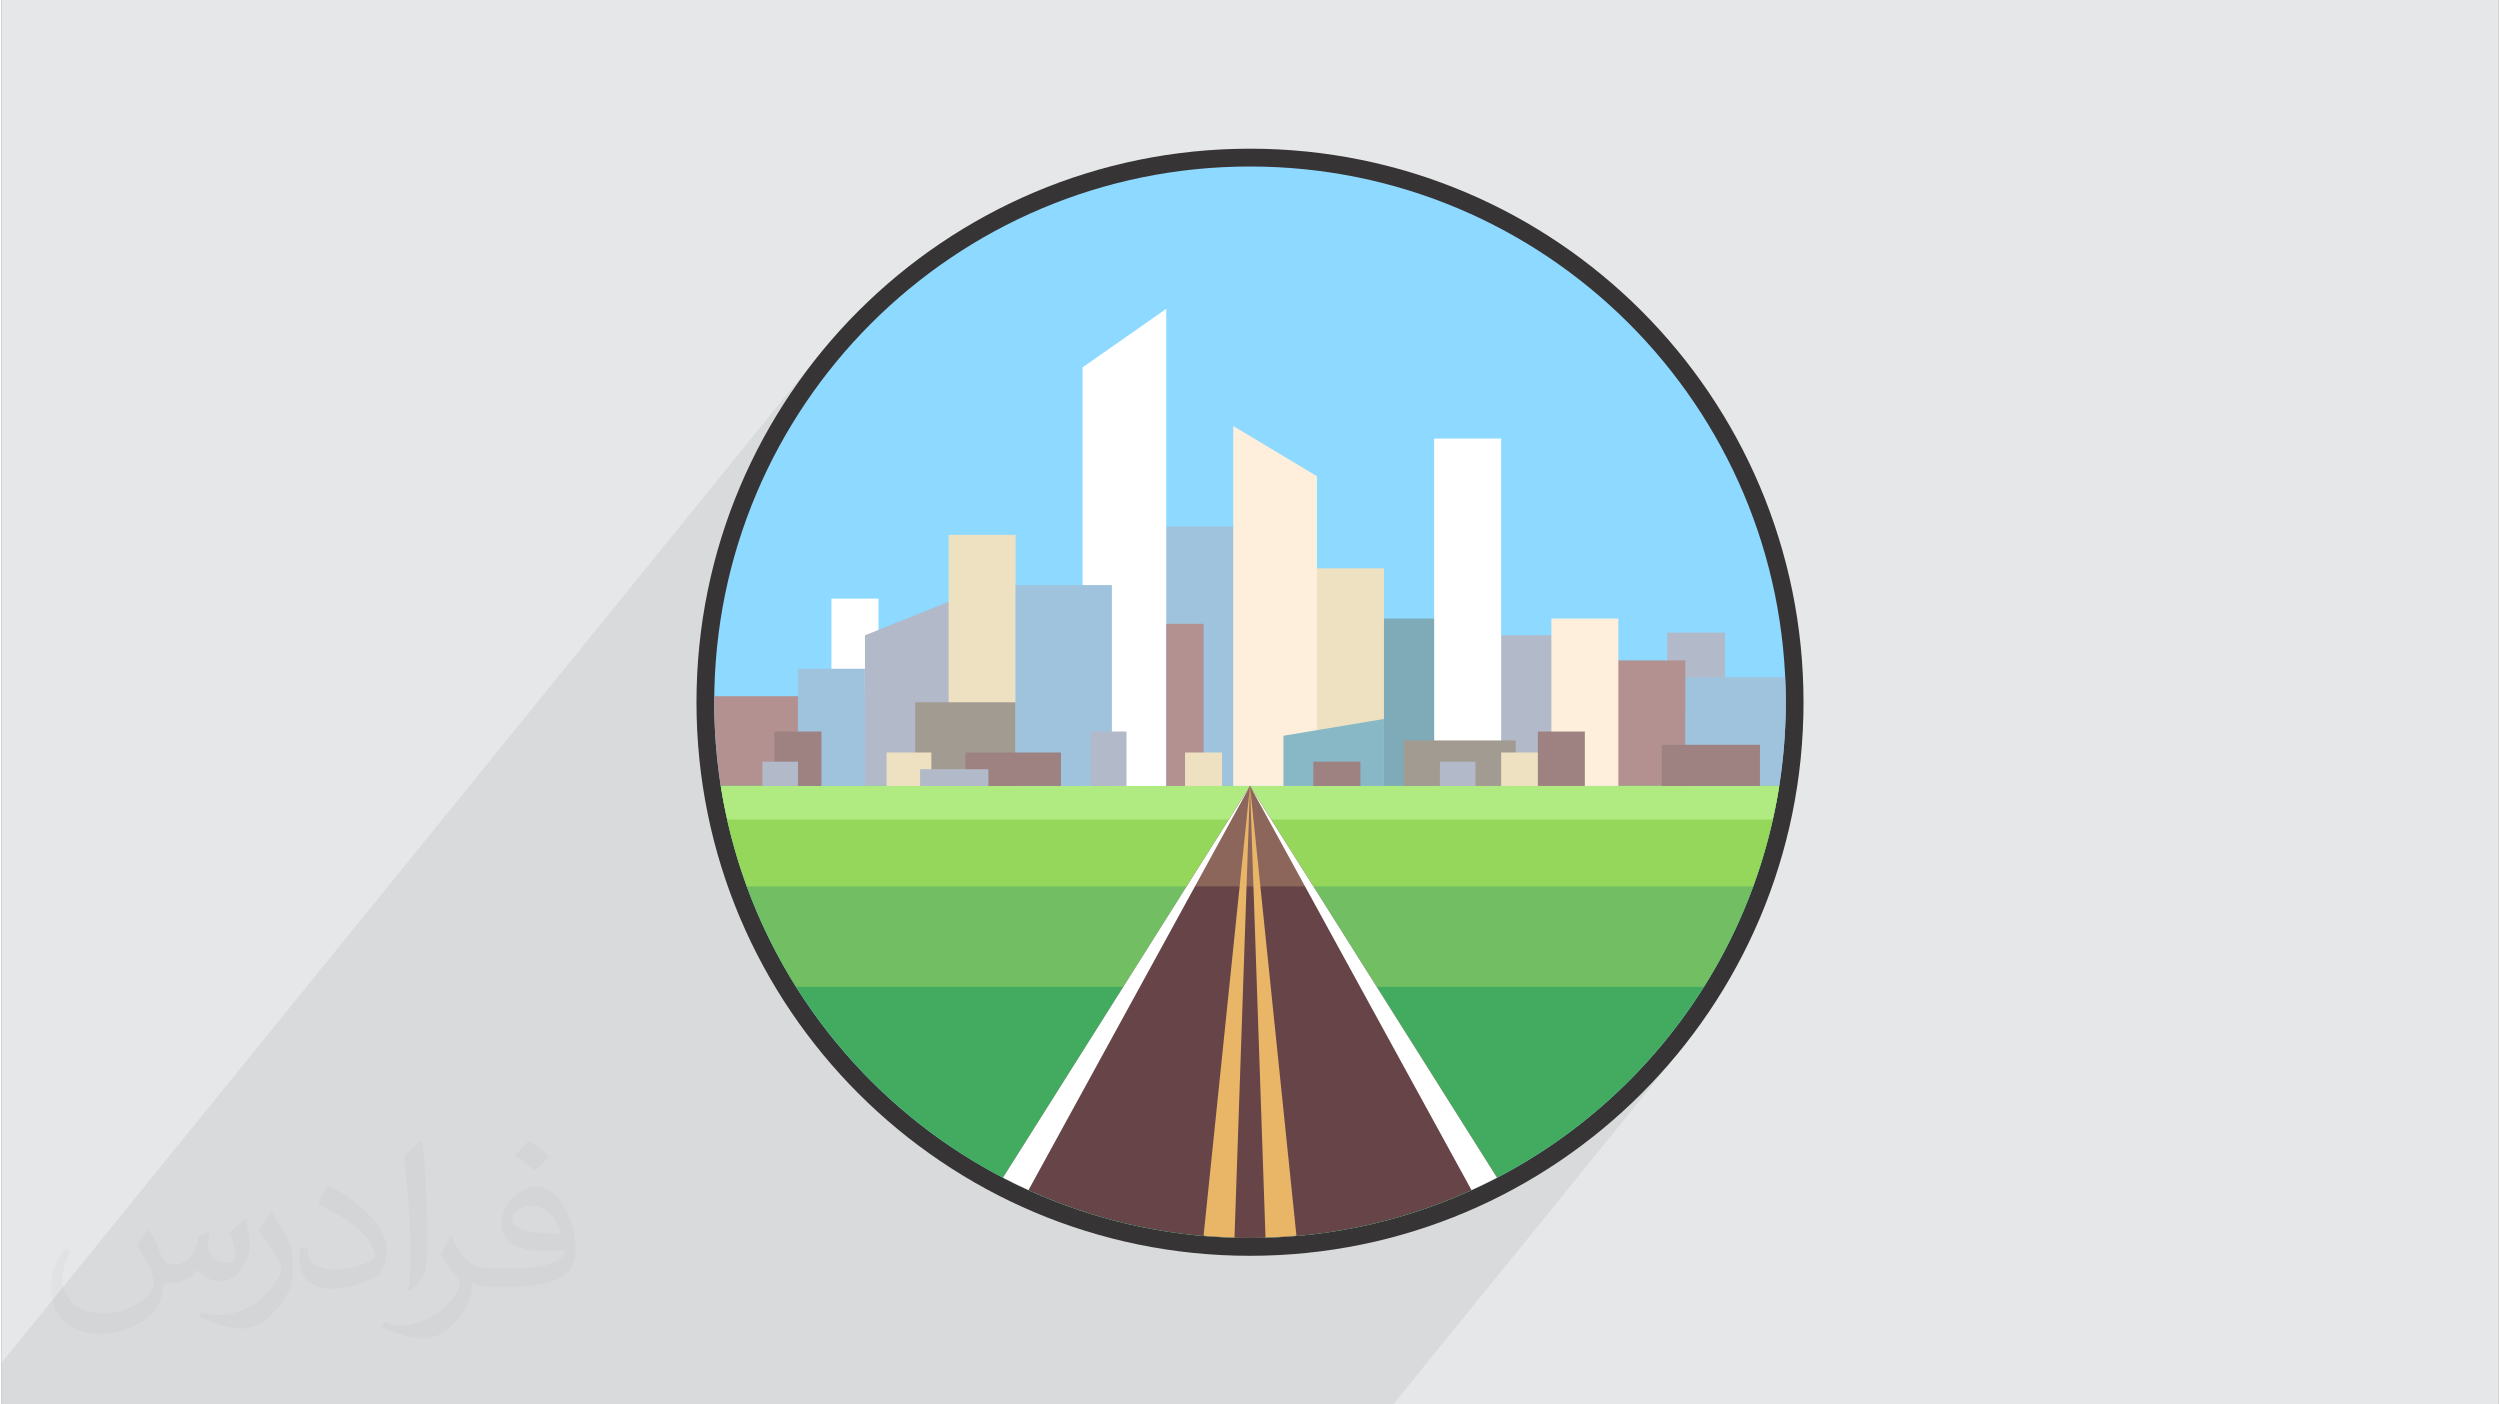
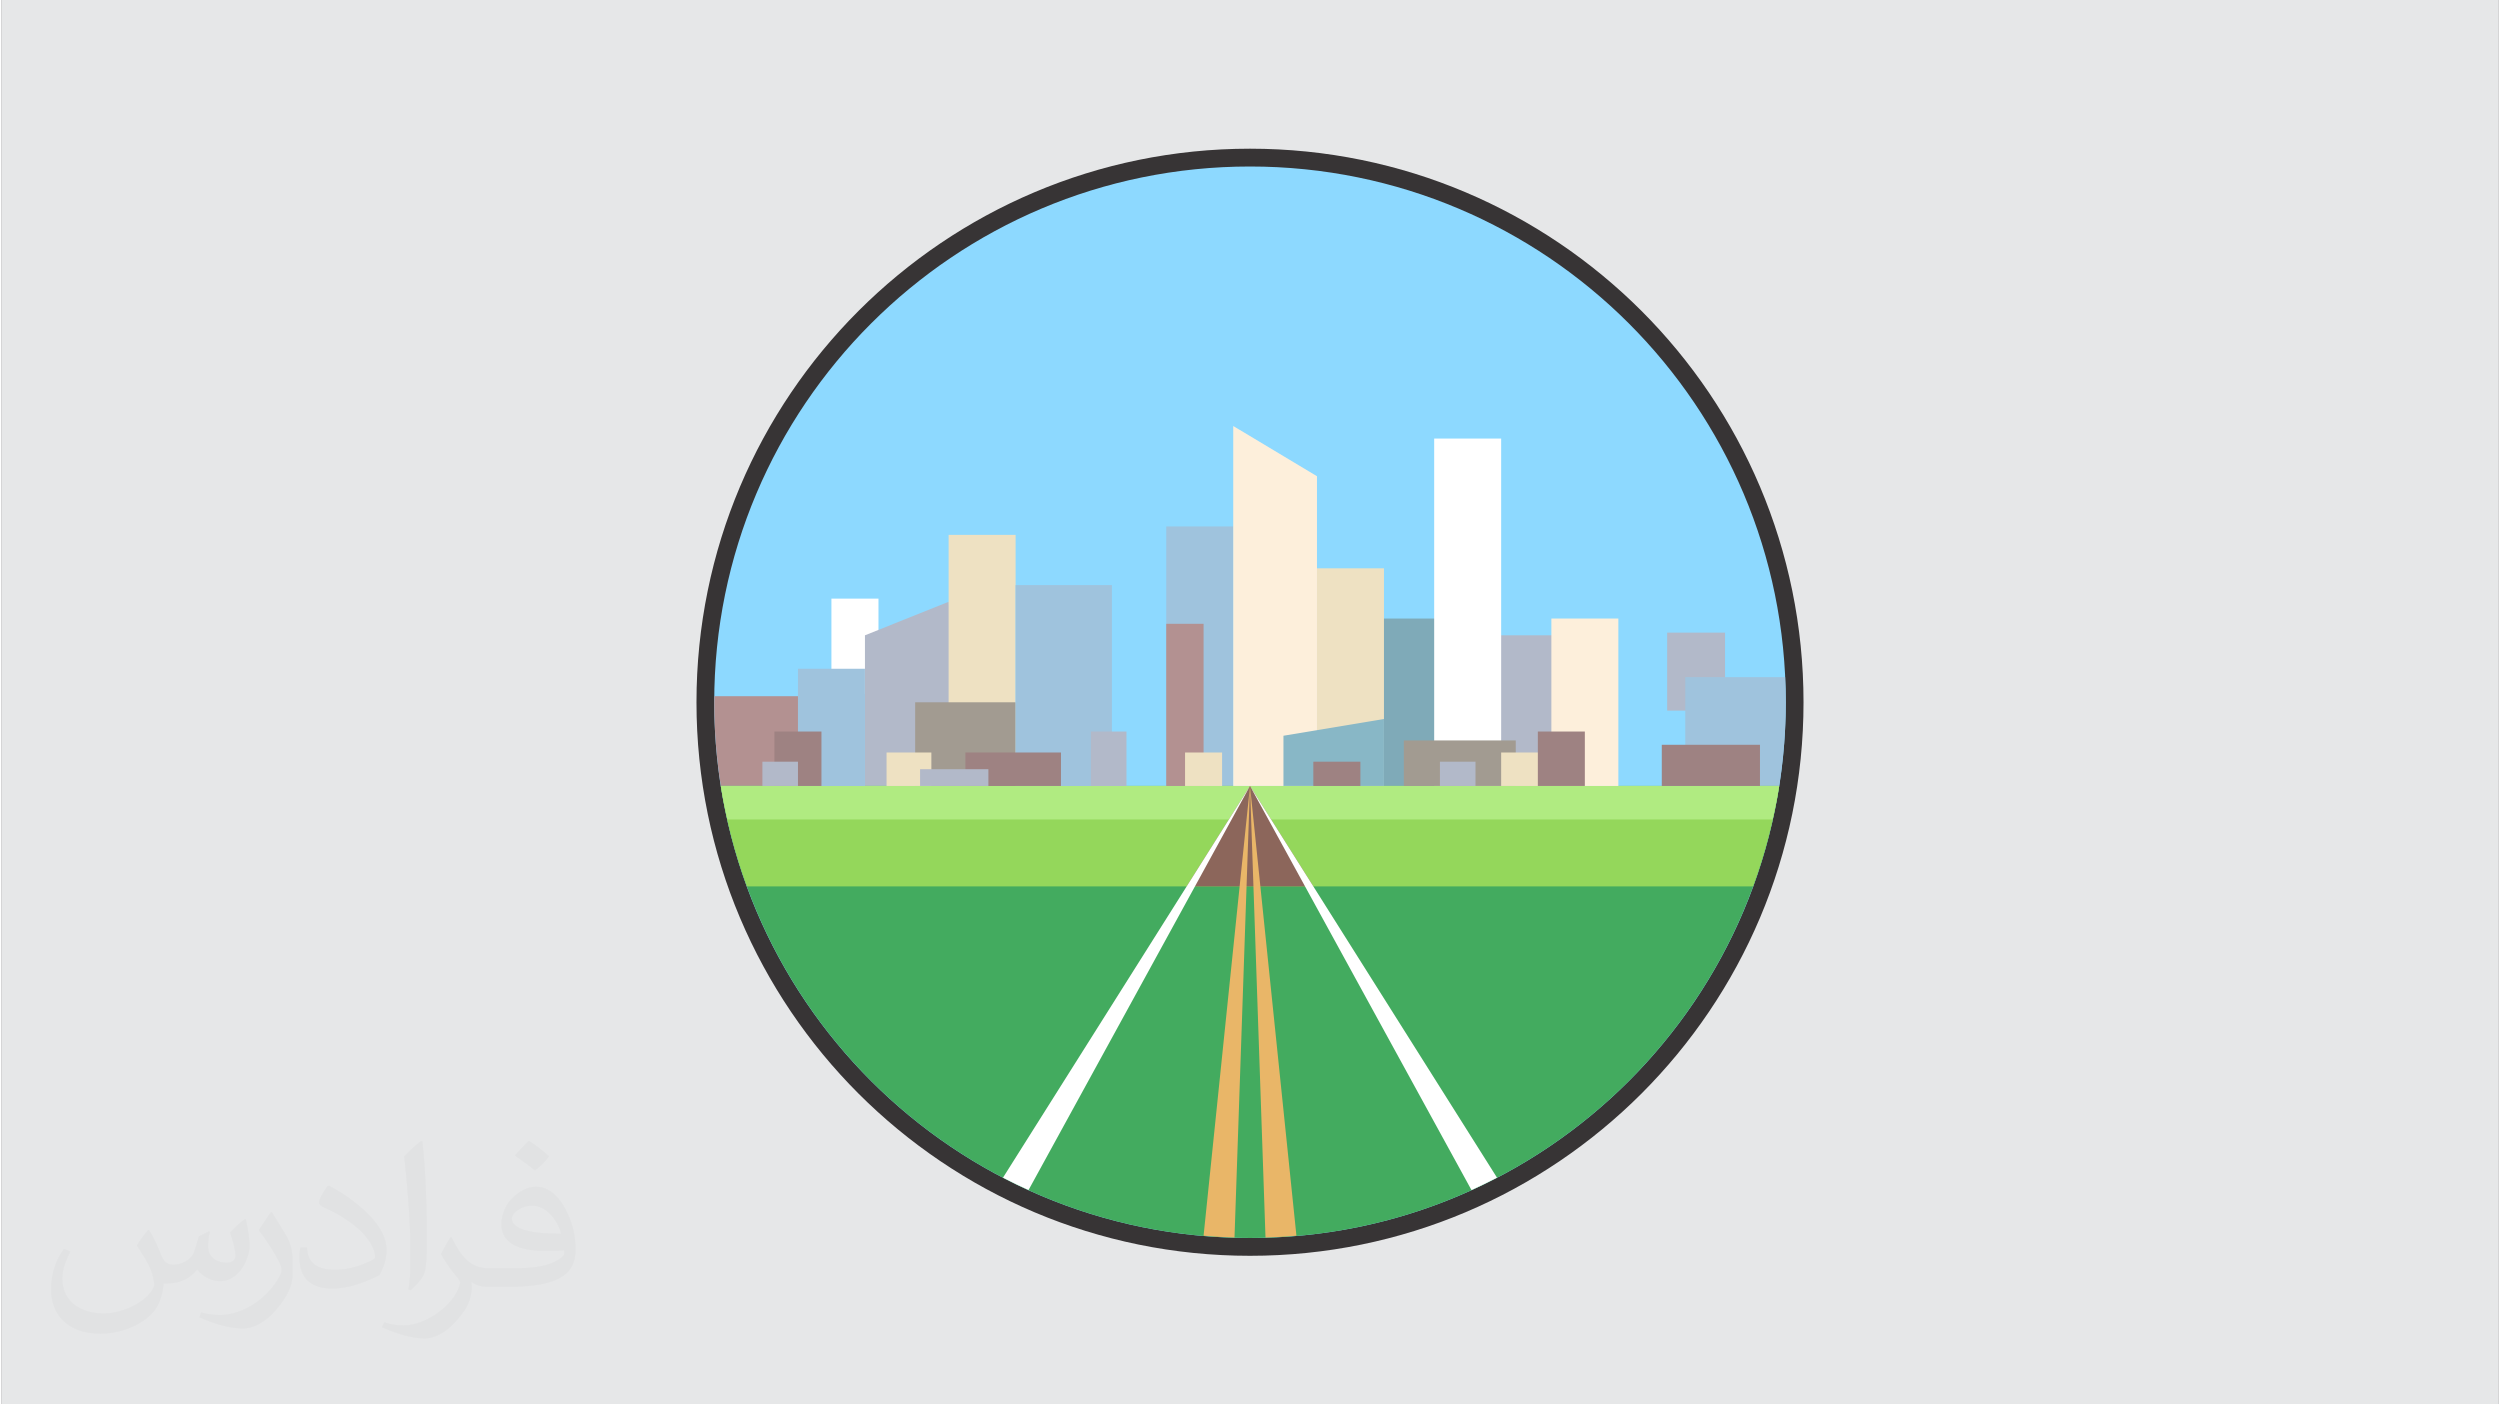
<svg xmlns="http://www.w3.org/2000/svg" xml:space="preserve" width="356px" height="200px" version="1.0" shape-rendering="geometricPrecision" text-rendering="geometricPrecision" image-rendering="optimizeQuality" fill-rule="evenodd" clip-rule="evenodd" viewBox="0 0 35600 20025">
  <rect x="0" y="0" width="35600" height="20025" fill="#808080" stroke="none" />
  <g id="Layer_x0020_1">
    <g id="_2522921428624">
      <path fill="#E6E7E8" d="M0 0l35600 0 0 20025 -35600 0 0 -20025z" />
      <path fill="#373435" fill-opacity="0.031" d="M2102 17538c67,103 111,202 155,311 31,64 48,183 198,183 44,0 107,-14 163,-45 63,-33 111,-82 135,-159l61 -201 145 -72 10 10c-19,76 -24,148 -24,206 0,169 145,233 262,233 68,0 128,-33 128,-95 0,-81 -34,-216 -78,-338 68,-68 136,-136 214,-191l12 6c34,144 53,286 53,381 0,92 -41,195 -75,263 -70,132 -194,237 -344,237 -114,0 -240,-57 -327,-163l-5 0c-83,101 -209,194 -412,194l-63 0c-10,134 -39,229 -82,313 -122,237 -480,404 -817,404 -470,0 -705,-272 -705,-632 0,-223 72,-431 184,-577l92 37c-70,134 -116,261 -116,385 0,338 274,499 591,499 293,0 657,-188 722,-404 -24,-237 -114,-348 -250,-565 42,-72 95,-144 160,-220l13 0zm5414 -1273c99,62 196,136 290,221 -53,74 -118,142 -201,201 -94,-76 -189,-142 -286,-212 66,-74 131,-146 197,-210zm51 925c-160,0 -291,105 -291,183 0,167 320,219 702,217 -48,-196 -215,-400 -411,-400zm-359 894c208,0 390,-6 528,-41 155,-39 286,-118 286,-171 0,-15 0,-31 -5,-46 -87,9 -186,9 -274,9 -281,0 -496,-64 -581,-223 -22,-43 -36,-93 -36,-148 0,-153 65,-303 181,-406 97,-84 204,-138 313,-138 196,0 354,159 463,408 60,136 101,292 101,490 0,132 -36,243 -118,326 -153,148 -434,204 -865,204l-197 0 0 0 -51 0c-106,0 -184,-19 -244,-66l-10 0c2,24 5,49 5,72 0,97 -32,220 -97,319 -192,286 -400,410 -579,410 -182,0 -405,-70 -606,-161l36 -70c66,27 155,45 279,45 325,0 751,-313 804,-617 -12,-25 -33,-58 -65,-93 -94,-113 -155,-208 -211,-307 49,-95 92,-171 134,-239l16 -2c139,282 265,445 546,445l43 0 0 0 204 0zm-1406 299c24,-130 26,-276 26,-412l0 -202c0,-377 -48,-925 -87,-1281 68,-75 163,-161 238,-219l21 6c51,449 64,971 64,1450 0,126 -5,250 -17,340 -8,114 -73,200 -214,332l-31 -14zm-1447 -596c7,177 94,317 397,317 189,0 349,-49 526,-133 31,-15 48,-33 48,-50 0,-111 -84,-257 -228,-391 -138,-126 -322,-237 -494,-311 -58,-25 -77,-52 -77,-76 0,-52 68,-159 123,-235l20 -2c196,103 416,255 579,426 148,157 240,315 240,488 0,128 -39,250 -102,361 -216,109 -446,191 -674,191 -276,0 -465,-129 -465,-434 0,-33 0,-85 12,-151l95 0zm-500 -502l172 278c63,103 121,214 121,391l0 227c0,183 -117,379 -306,572 -147,132 -278,188 -399,188 -180,0 -386,-56 -623,-159l26 -70c76,21 163,37 270,37 341,-2 690,-251 850,-556 19,-35 27,-68 27,-91 0,-35 -20,-74 -34,-109 -87,-165 -184,-315 -291,-453 56,-88 111,-173 172,-257l15 2z" />
-       <path fill="#373435" fill-opacity="0.078" d="M1972 20025l68 0 213 0 259 0 334 0 255 0 136 0 177 0 0 0 5 0 13 0 14 0 136 0 32 0 252 0 54 0 281 0 84 0 185 0 67 0 367 0 77 0 96 0 79 0 560 0 33 0 123 0 231 0 98 0 44 0 105 0 102 0 136 0 135 0 193 0 389 0 272 0 173 0 201 0 305 0 3 0 365 0 53 0 10 0 198 0 199 0 170 0 79 0 120 0 408 0 124 0 264 0 35 0 124 0 135 0 104 0 477 0 145 0 332 0 53 0 286 0 222 0 54 0 4 0 93 0 243 0 156 0 128 0 167 0 67 0 198 0 83 0 253 0 232 0 21 0 98 0 54 0 108 0 106 0 209 0 254 0 60 0 71 0 122 0 135 0 268 0 75 0 44 0 129 0 53 0 54 0 22 0 151 0 24 0 144 0 38 0 430 0 8 0 30 0 305 0 165 0 299 0 600 0 275 0 286 0 8 0 212 0 283 0 207 0 52 0 201 0 73 0 0 0 26 0 246 0 54 0 4050 -4992 -122 144 -126 142 -129 139 -132 135 -136 133 -139 129 -141 125 -145 123 -147 118 -125 96 1162 -1433 227 -289 214 -300 199 -311 184 -321 170 -330 153 -339 137 -348 120 -356 104 -363 85 -371 68 -377 48 -383 30 -389 10 -394 -10 -395 -30 -388 -48 -384 -68 -377 -85 -370 -104 -364 -120 -356 -137 -348 -153 -339 -170 -330 -184 -321 -199 -311 -214 -300 -227 -289 -241 -278 -253 -266 -266 -254 -278 -240 -290 -228 -300 -213 -311 -199 -320 -185 -331 -169 -339 -153 -348 -137 -355 -121 -364 -103 -370 -86 -378 -67 -383 -49 -389 -29 -394 -10 -394 10 -389 29 -383 49 -378 67 -370 86 -364 103 -355 121 -348 137 -339 153 -331 169 -320 185 -311 199 -300 213 -290 228 -278 240 -266 254 -253 266 -241 278 -1242 1531 38 -81 85 -171 89 -169 93 -167 97 -164 101 -161 105 -159 108 -156 112 -153 115 -151 -11591 14290 0 369 0 32 0 194 118 0 1668 0 186 0z" />
      <g>
        <circle fill="#373435" cx="17800" cy="10013" r="7659" />
        <path fill="#373435" fill-rule="nonzero" d="M17800 2120c2179,0 4152,884 5581,2312 1428,1428 2311,3401 2311,5581 0,2179 -883,4152 -2311,5580 -1429,1428 -3402,2312 -5581,2312 -2179,0 -4152,-884 -5581,-2312 -1428,-1428 -2311,-3401 -2311,-5580 0,-2180 883,-4153 2311,-5581 1429,-1428 3402,-2312 5581,-2312zm5251 2642c-1344,-1343 -3201,-2175 -5251,-2175 -2051,0 -3907,832 -5251,2175 -1343,1344 -2174,3200 -2174,5251 0,2050 831,3907 2174,5250 1344,1344 3200,2175 5251,2175 2050,0 3907,-831 5251,-2175 1343,-1343 2174,-3200 2174,-5250 0,-2051 -831,-3907 -2174,-5251z" />
        <g>
          <path fill="#8DD9FF" fill-rule="nonzero" d="M25439 10013c0,4218 -3420,7638 -7639,7638 -4219,0 -7639,-3420 -7639,-7638 0,-4219 3420,-7639 7639,-7639 4219,0 7639,3420 7639,7639z" />
          <path fill="white" fill-rule="nonzero" d="M11832 9893l671 0 0 -1358 -671 0 0 1358z" />
          <path fill="#B2B9C9" fill-rule="nonzero" d="M23748 10132l825 0 0 -1112 -825 0 0 1112z" />
          <path fill="#9FC3DD" fill-rule="nonzero" d="M24006 11206l1339 0c61,-389 94,-787 94,-1193 0,-120 -4,-240 -9,-359l-1424 0 0 1552z" />
          <path fill="#B39191" fill-rule="nonzero" d="M10164 9926c0,29 -3,58 -3,87 0,406 33,804 94,1193l1368 0 0 -1280 -1459 0z" />
          <path fill="#B2B9C9" fill-rule="nonzero" d="M12310 11206l1432 0 -239 -2626 -1193 478 0 2148z" />
          <path fill="#7FAAB8" fill-rule="nonzero" d="M19374 11206l1387 0 0 -2387 -1387 0 0 2387z" />
          <path fill="#EEE1C2" fill-rule="nonzero" d="M13503 11206l955 0 0 -3580 -955 0 0 3580z" />
          <path fill="#EEE1C2" fill-rule="nonzero" d="M18755 11206l955 0 0 -3103 -955 0 0 3103z" />
          <path fill="#9FC3DD" fill-rule="nonzero" d="M16606 11206l955 0 0 -3700 -955 0 0 3700z" />
          <path fill="#B2B9C9" fill-rule="nonzero" d="M21112 11206l1388 0 0 -2148 -1388 0 0 2148z" />
-           <path fill="#B39191" fill-rule="nonzero" d="M22619 11206l1387 0 0 -1790 -1387 0 0 1790z" />
          <path fill="#43AB5F" fill-rule="nonzero" d="M10255 11206c573,3652 3732,6445 7545,6445 3813,0 6972,-2793 7545,-6445l-15090 0z" />
-           <path fill="#71BE63" fill-rule="nonzero" d="M24271 14071c538,-856 911,-1825 1074,-2865l-15090 0c163,1040 536,2009 1074,2865l12942 0z" />
          <path fill="#94D75B" fill-rule="nonzero" d="M10627 12638l14346 0c168,-458 294,-937 372,-1432l-15090 0c77,495 204,974 372,1432z" />
          <path fill="#B0EB81" fill-rule="nonzero" d="M10348 11684l14904 0c36,-158 68,-317 93,-478l-15090 0c25,161 57,320 93,478z" />
-           <path fill="#674447" fill-rule="nonzero" d="M21322 16791c-1319,-2093 -3522,-5585 -3522,-5585l-3522 5585c1054,548 2251,860 3522,860 1271,0 2468,-312 3522,-860z" />
          <path fill="#8C665B" fill-rule="nonzero" d="M18703 12638c-530,-841 -903,-1432 -903,-1432l-903 1432 1806 0z" />
          <path fill="#FDEFDB" fill-rule="nonzero" d="M18755 11206l0 -4416 -1194 -716 0 5132 1194 0z" />
-           <path fill="white" fill-rule="nonzero" d="M15413 5238l0 5968 1193 0 0 -6803 -1193 835z" />
          <path fill="white" fill-rule="nonzero" d="M20426 11206l955 0 0 -4953 -955 0 0 4953z" />
          <path fill="#A29B91" fill-rule="nonzero" d="M13026 11206l1432 0 0 -1193 -1432 0 0 1193z" />
          <path fill="#9FC3DD" fill-rule="nonzero" d="M14458 11206l1373 0 0 -2864 -1373 0 0 2864z" />
          <path fill="#88B7C6" fill-rule="nonzero" d="M19710 11206l0 -955 -1433 239 0 716 1433 0z" />
          <path fill="#FDEFDB" fill-rule="nonzero" d="M22097 11206l955 0 0 -2387 -955 0 0 2387z" />
          <path fill="white" fill-rule="nonzero" d="M17800 11206l3158 5762c123,-56 244,-115 364,-177l-3522 -5585z" />
          <path fill="white" fill-rule="nonzero" d="M17800 11206l-3522 5585c119,62 241,121 364,177l3158 -5762z" />
          <path fill="#E9B668" fill-rule="nonzero" d="M18462 17619l-662 -6413 221 6438c148,-4 295,-12 441,-25z" />
          <path fill="#E9B668" fill-rule="nonzero" d="M17800 11206l-662 6413c146,13 293,21 441,25l221 -6438z" />
          <path fill="#9FC3DD" fill-rule="nonzero" d="M11355 11206l955 0 0 -1671 -955 0 0 1671z" />
          <path fill="#A29B91" fill-rule="nonzero" d="M19993 11206l1596 0 0 -649 -1596 0 0 649z" />
          <path fill="#B39191" fill-rule="nonzero" d="M16606 11206l532 0 0 -2312 -532 0 0 2312z" />
          <path fill="#9E8282" fill-rule="nonzero" d="M13742 11206l1363 0 0 -477 -1363 0 0 477z" />
          <path fill="#EEE1C2" fill-rule="nonzero" d="M12618 11206l639 0 0 -477 -639 0 0 477z" />
          <path fill="#EEE1C2" fill-rule="nonzero" d="M16874 11206l528 0 0 -477 -528 0 0 477z" />
          <path fill="#EEE1C2" fill-rule="nonzero" d="M21381 11206l850 0 0 -477 -850 0 0 477z" />
          <path fill="#9E8282" fill-rule="nonzero" d="M18703 11206l671 0 0 -346 -671 0 0 346z" />
          <path fill="#9E8282" fill-rule="nonzero" d="M21904 11206l670 0 0 -776 -670 0 0 776z" />
          <path fill="#9E8282" fill-rule="nonzero" d="M23671 11206l1400 0 0 -587 -1400 0 0 587z" />
          <path fill="#9E8282" fill-rule="nonzero" d="M11019 11206l671 0 0 -776 -671 0 0 776z" />
          <path fill="#B2B9C9" fill-rule="nonzero" d="M15532 11206l507 0 0 -776 -507 0 0 776z" />
          <path fill="#B2B9C9" fill-rule="nonzero" d="M20508 11206l507 0 0 -346 -507 0 0 346z" />
          <path fill="#B2B9C9" fill-rule="nonzero" d="M10848 11206l507 0 0 -346 -507 0 0 346z" />
          <path fill="#B2B9C9" fill-rule="nonzero" d="M13096 11206l974 0 0 -239 -974 0 0 239z" />
        </g>
      </g>
    </g>
  </g>
</svg>